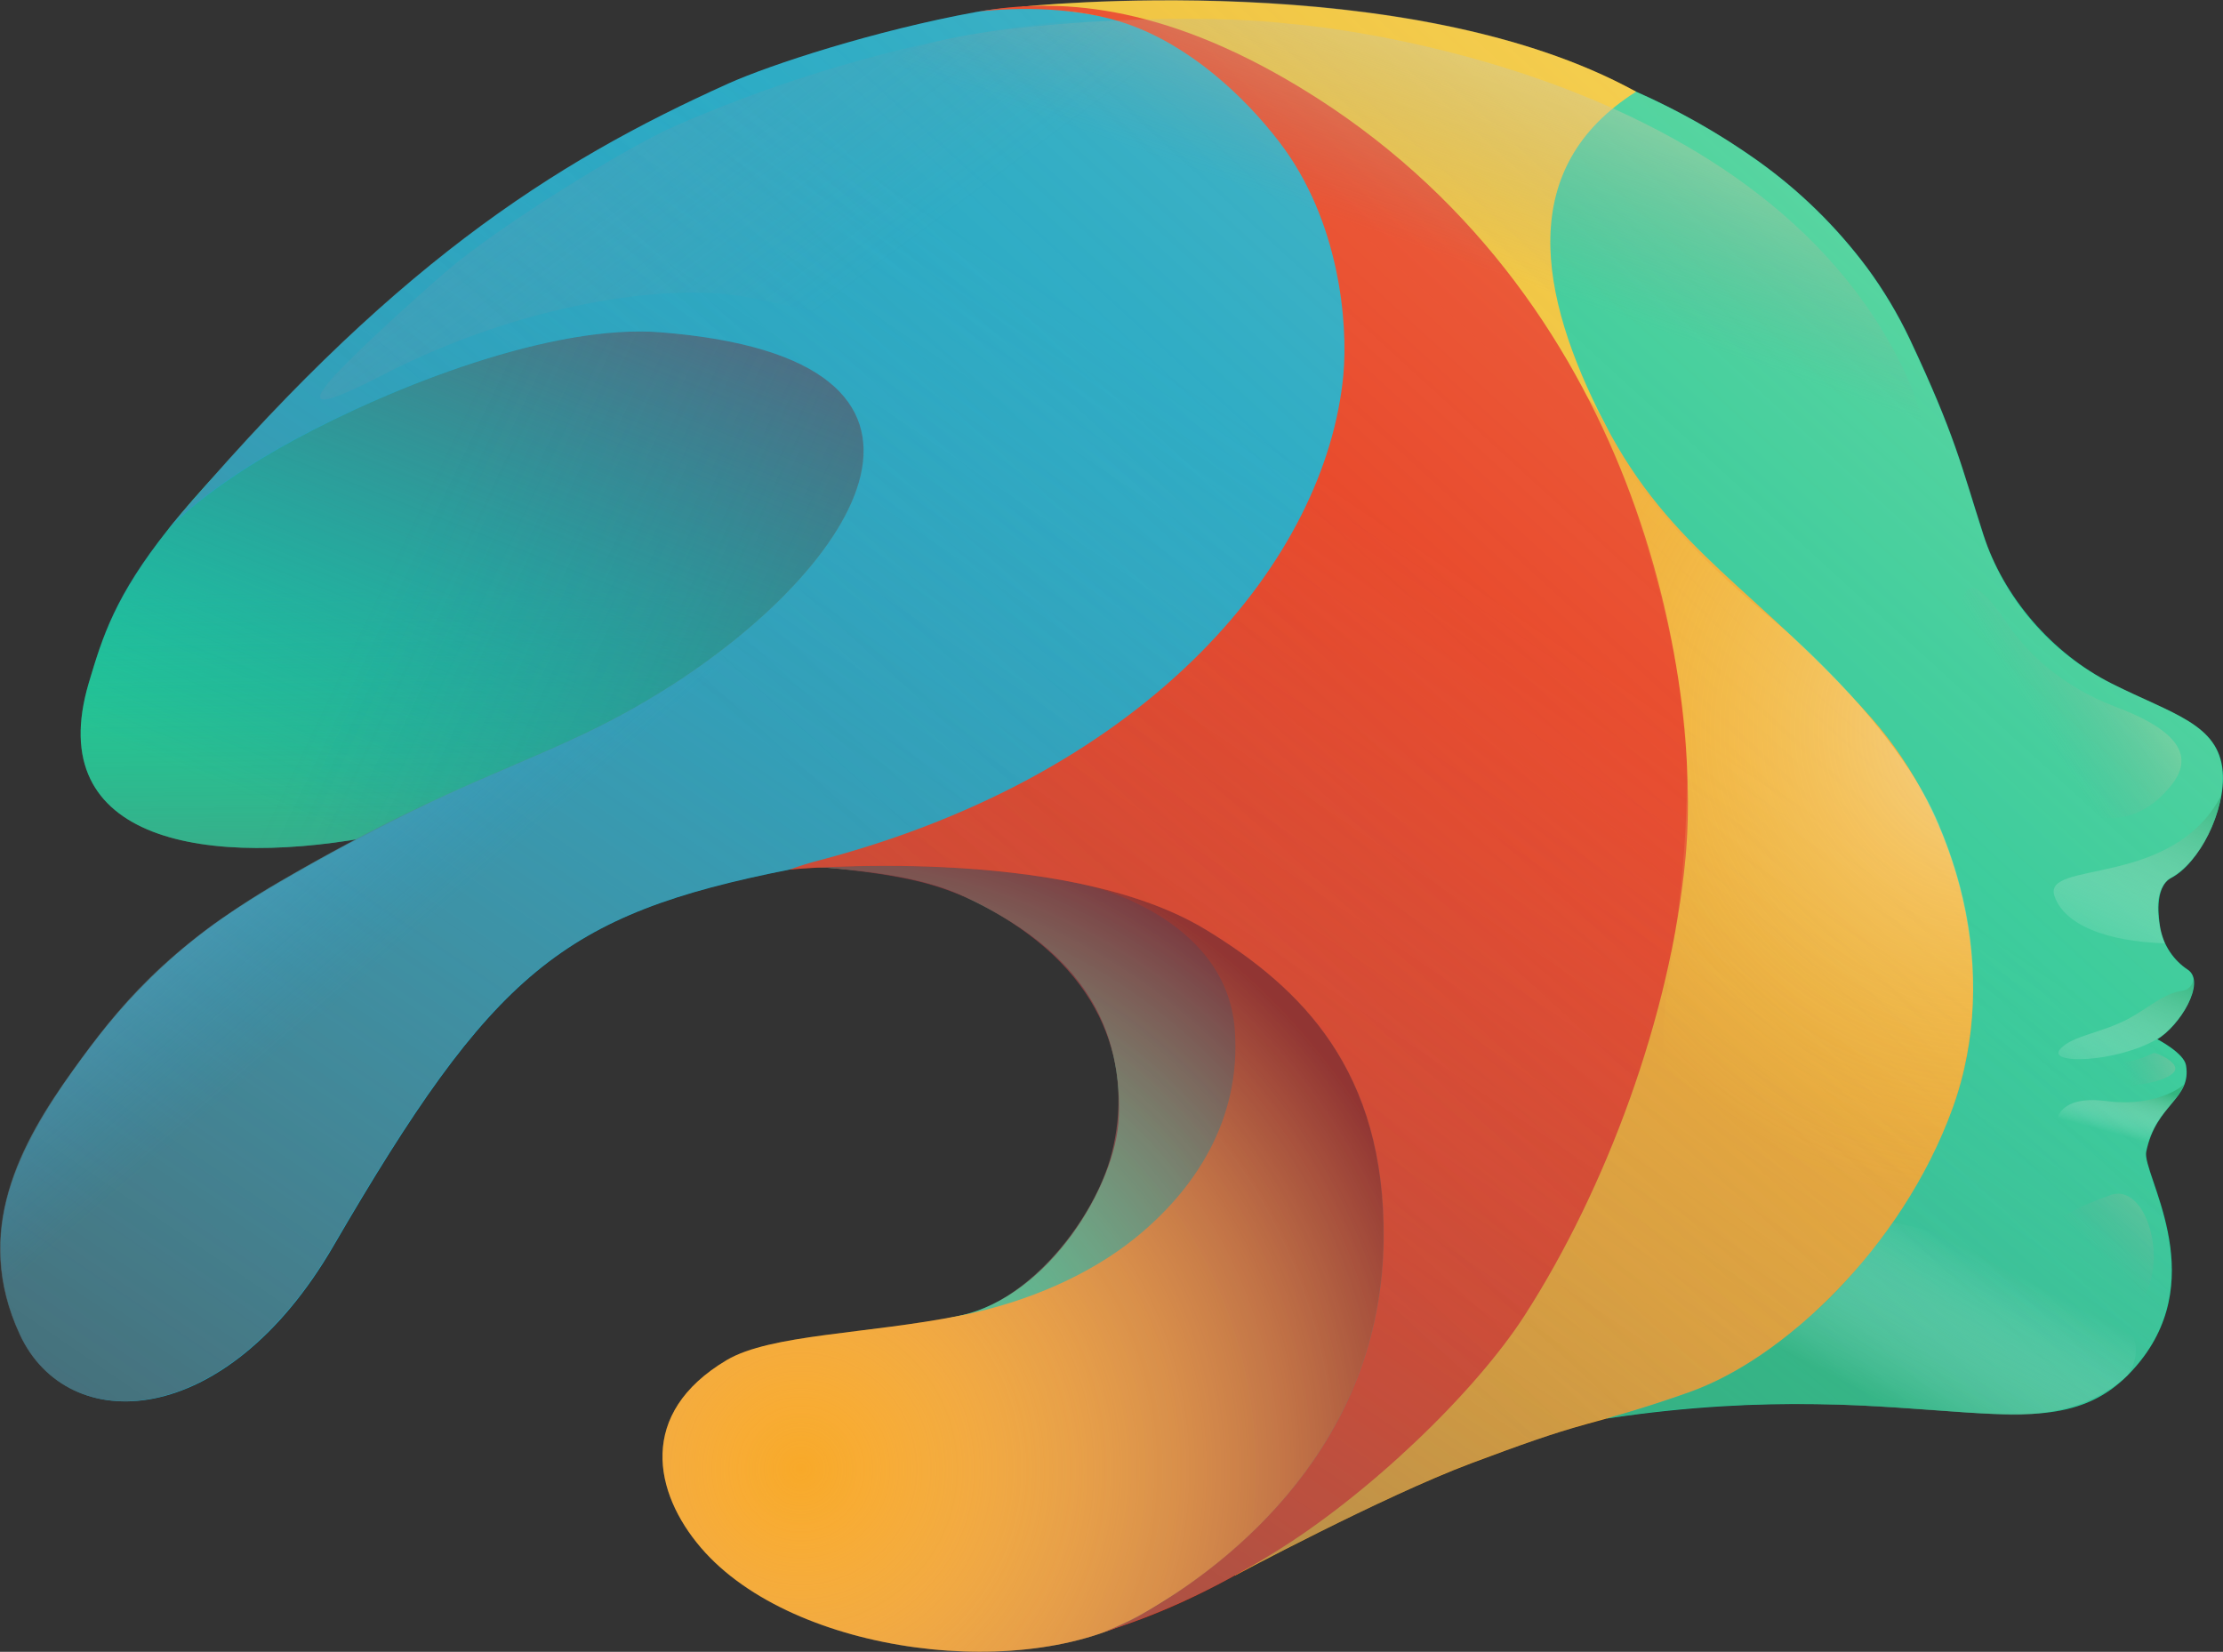
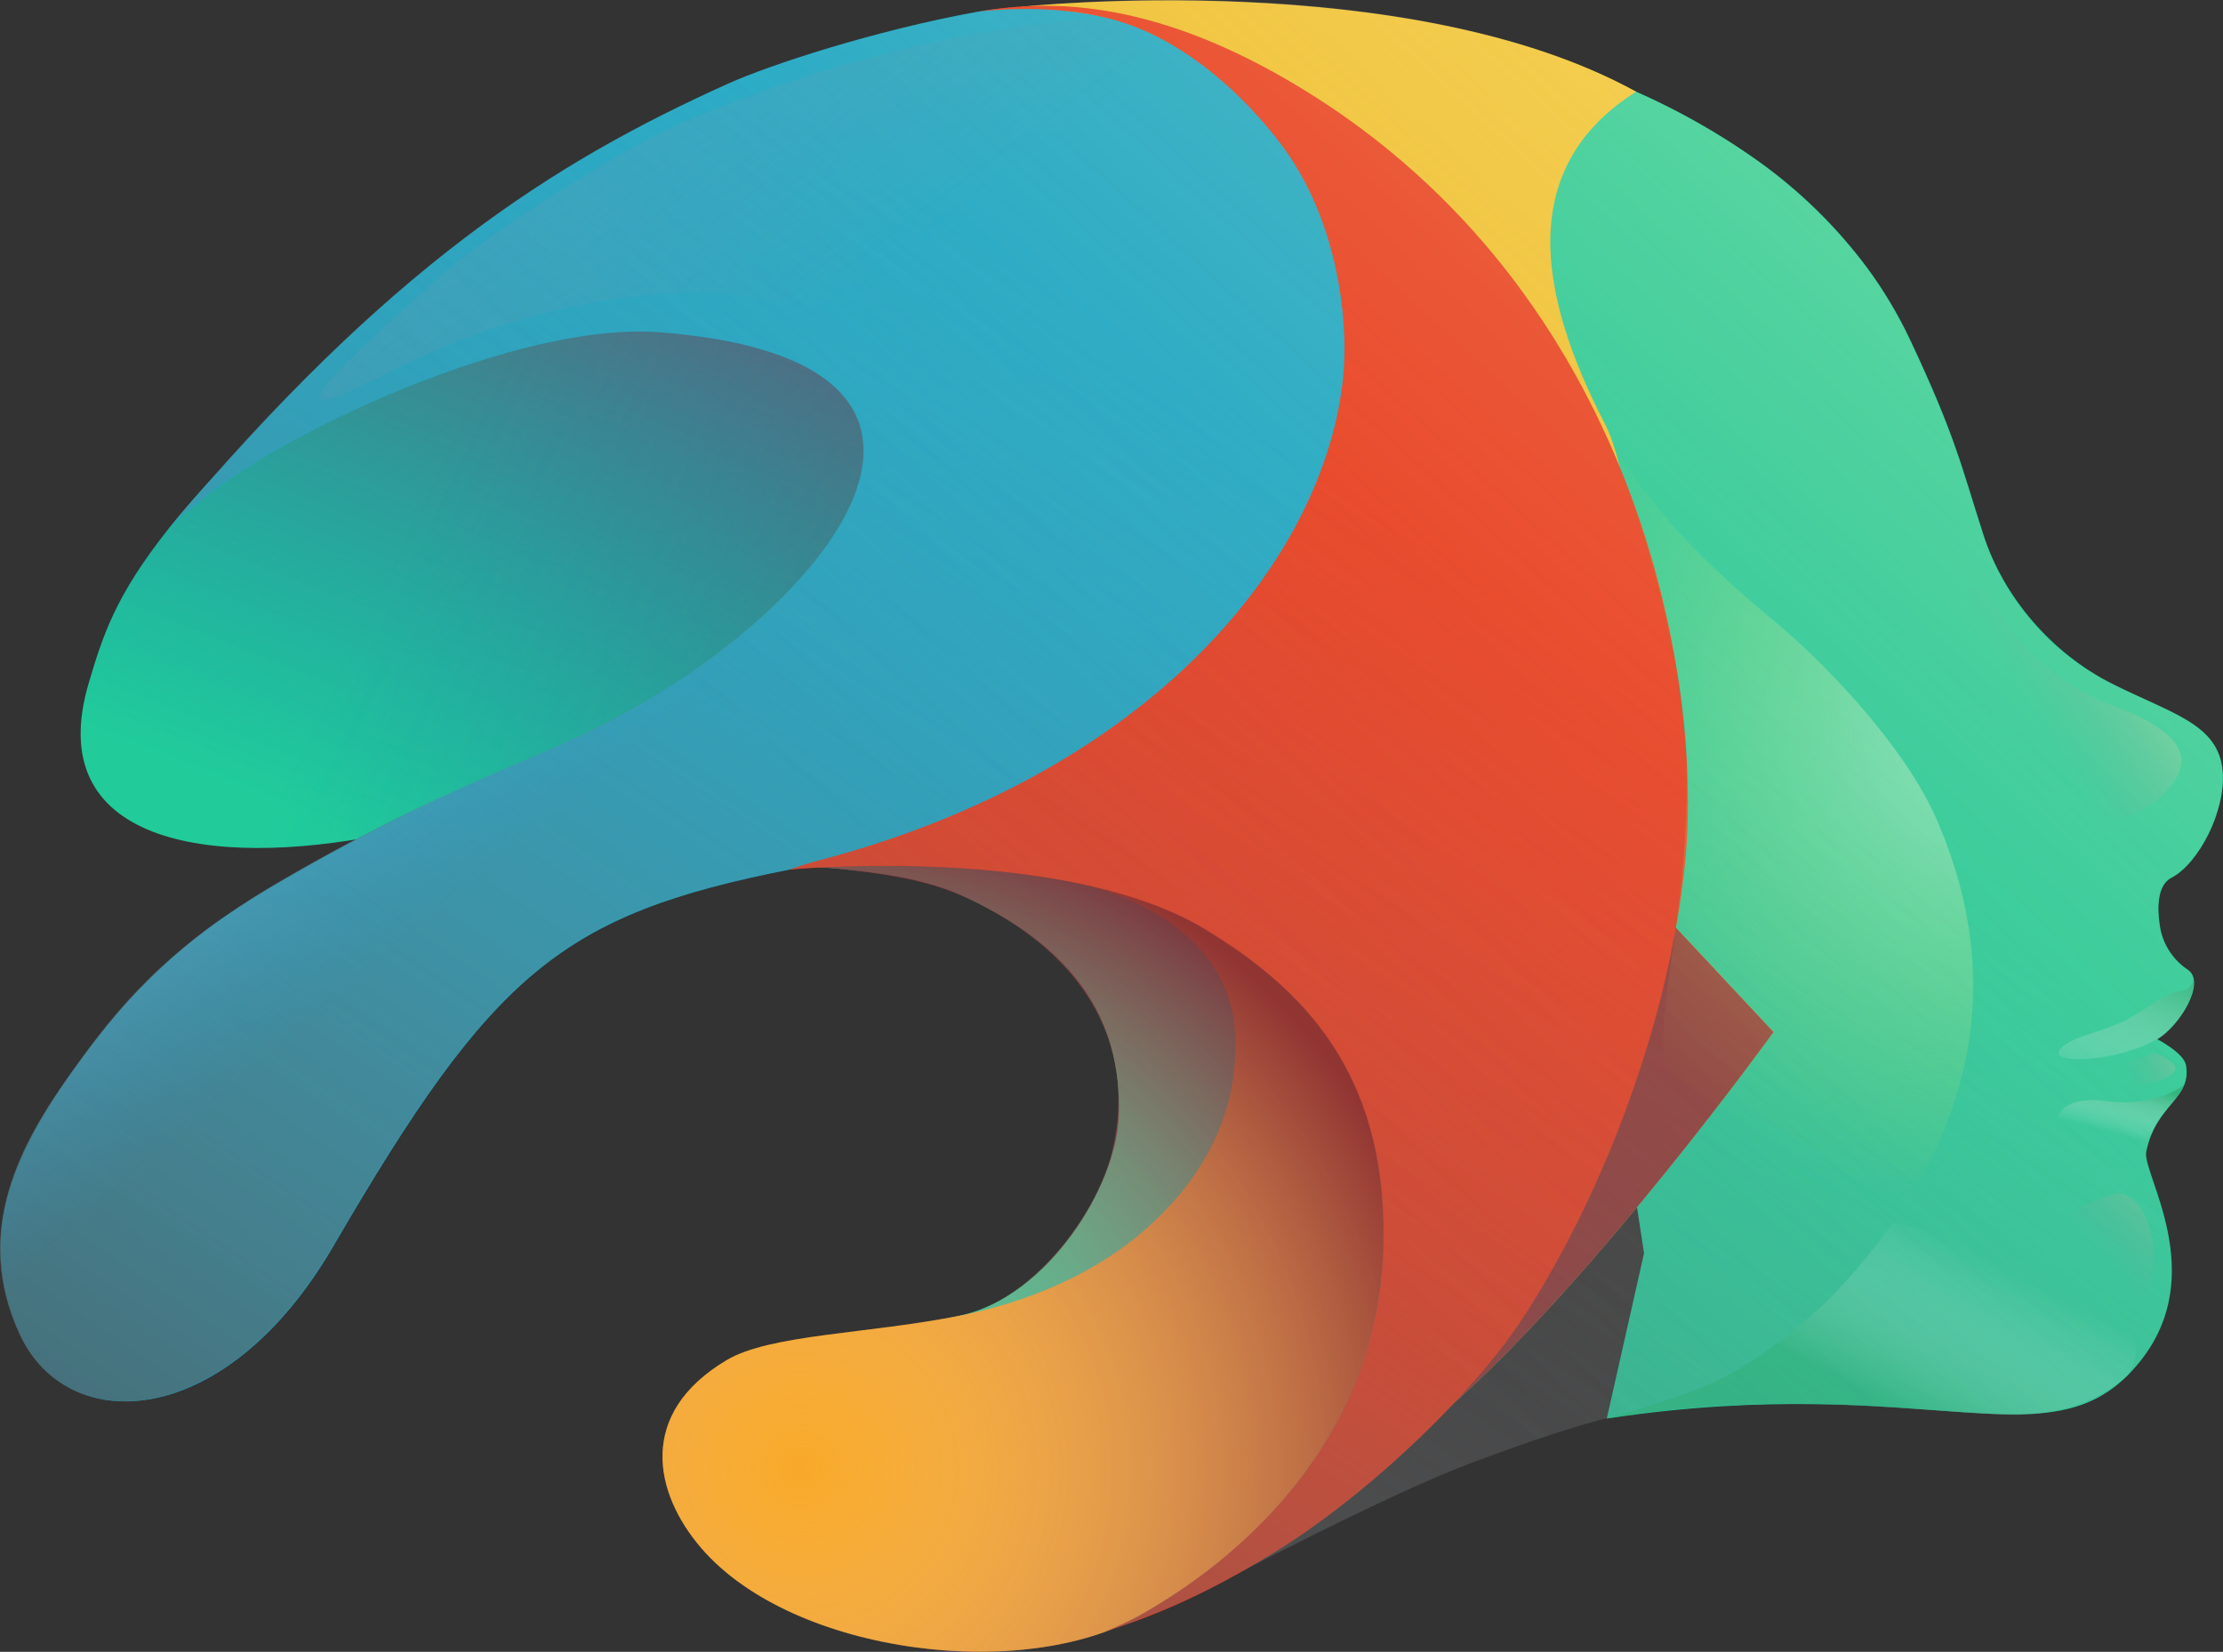
<svg xmlns="http://www.w3.org/2000/svg" viewBox="0 0 520.7 386.94">
  <rect x="0" y="0" width="520.7" height="386.94" fill="#333333" stroke="none" />
  <defs>
    <style>.s{fill:url(#g);}.s,.t,.u,.v,.w,.x,.y,.z,.aa,.ab,.ac,.ad,.ae,.af,.ag,.ah,.ai,.aj,.ak,.al,.am,.an{stroke-width:0px;}.s,.t,.u,.v,.w,.y,.z,.aa,.ae,.af,.ag,.ah,.ai,.ak,.al,.am,.ao,.an{isolation:isolate;}.s,.ak{opacity:.3;}.t{fill:url(#h);}.t,.u,.v,.w,.ah,.ai,.an{mix-blend-mode:screen;}.t,.al,.am{opacity:.5;}.u{fill:url(#o);}.u,.v,.w,.ae,.af,.ag{opacity:.8;}.v{fill:url(#m);}.w{fill:url(#r);}.x{fill:#ef391b;}.y{fill:url(#f);}.y,.z,.aa,.ae,.af,.ag,.ak,.al,.am{mix-blend-mode:multiply;}.y,.ah,.ai{opacity:.7;}.z{fill:url(#c);}.z,.aa{opacity:.9;}.aa{fill:url(#e);}.ab{fill:#21cc9a;}.ac{fill:#f8a929;}.ad{fill:#f7c32d;}.ae{fill:url(#i);}.af{fill:url(#k);}.ag{fill:url(#j);}.ah{fill:url(#q);}.ai{fill:url(#p);}.aj{fill:#1baaca;}.ak{fill:url(#d);}.al{fill:url(#b);}.am{fill:url(#l);}.an{fill:url(#n);opacity:.4;}</style>
    <linearGradient id="b" x1="198.64" y1="145.52" x2="199.75" y2="66.82" gradientTransform="translate(-46.59 282.99) scale(1 -1)" gradientUnits="userSpaceOnUse">
      <stop offset="0" stop-color="#1eb471" stop-opacity="0" />
      <stop offset="1" stop-color="#6d6e71" />
    </linearGradient>
    <linearGradient id="c" x1="176.39" y1="68.08" x2="229.87" y2="203.2" gradientTransform="translate(-46.59 282.99) scale(1 -1)" gradientUnits="userSpaceOnUse">
      <stop offset="0" stop-color="#1273bc" stop-opacity="0" />
      <stop offset="1" stop-color="#58657f" />
    </linearGradient>
    <linearGradient id="d" x1="153.61" y1="183.72" x2="281.23" y2="122.16" gradientTransform="translate(-46.59 282.99) scale(1 -1)" gradientUnits="userSpaceOnUse">
      <stop offset="0" stop-color="#1273bc" stop-opacity="0" />
      <stop offset="1" stop-color="#58595b" />
    </linearGradient>
    <radialGradient id="e" cx="234.17" cy="-61.11" fx="234.17" fy="-61.11" r="156.36" gradientTransform="translate(-46.59 282.99) scale(1 -1)" gradientUnits="userSpaceOnUse">
      <stop offset="0" stop-color="#fddbb2" stop-opacity="0" />
      <stop offset="1" stop-color="#862834" />
    </radialGradient>
    <linearGradient id="f" x1="380.51" y1="155.06" x2="188.52" y2="-127.01" gradientTransform="translate(-46.59 282.99) scale(1 -1)" gradientUnits="userSpaceOnUse">
      <stop offset="0" stop-color="#909295" stop-opacity="0" />
      <stop offset="1" stop-color="#58595b" />
    </linearGradient>
    <linearGradient id="g" x1="297.72" y1="40.93" x2="502.1" y2="264.44" gradientTransform="translate(-46.59 282.99) scale(1 -1)" gradientUnits="userSpaceOnUse">
      <stop offset="0" stop-color="#909295" stop-opacity="0" />
      <stop offset="1" stop-color="#fffdb7" />
    </linearGradient>
    <linearGradient id="h" x1="539.14" y1="617.49" x2="577.11" y2="639.04" gradientTransform="translate(-30.93 811.51) rotate(-2.92) scale(1 -1)" gradientUnits="userSpaceOnUse">
      <stop offset="0" stop-color="#909295" stop-opacity="0" />
      <stop offset="1" stop-color="#fffdb7" />
    </linearGradient>
    <linearGradient id="i" x1="558.18" y1="18.69" x2="572.11" y2="67.63" gradientTransform="translate(-67.93 182.77) rotate(6.51) scale(1 -1)" gradientUnits="userSpaceOnUse">
      <stop offset="0" stop-color="#fff" stop-opacity="0" />
      <stop offset="1" stop-color="#30b078" />
    </linearGradient>
    <linearGradient id="j" x1="563.2" y1="-11.14" x2="572.98" y2="23.25" gradientTransform="translate(-67.93 182.77) rotate(6.51) scale(1 -1)" gradientUnits="userSpaceOnUse">
      <stop offset="0" stop-color="#fff" stop-opacity="0" />
      <stop offset="1" stop-color="#30b078" />
    </linearGradient>
    <linearGradient id="k" x1="568.37" y1="-18.3" x2="570.28" y2="-5.86" gradientTransform="translate(-67.93 182.77) rotate(6.51) scale(1 -1)" gradientUnits="userSpaceOnUse">
      <stop offset="0" stop-color="#fff" stop-opacity="0" />
      <stop offset="1" stop-color="#30b078" />
    </linearGradient>
    <linearGradient id="l" x1="533.43" y1="-47.34" x2="518.68" y2="-85.57" gradientTransform="translate(-67.93 182.77) rotate(6.51) scale(1 -1)" gradientUnits="userSpaceOnUse">
      <stop offset="0" stop-color="#fff" stop-opacity="0" />
      <stop offset="1" stop-color="#30b078" />
    </linearGradient>
    <linearGradient id="m" x1="387.01" y1="168.68" x2="406.65" y2="256.63" gradientTransform="translate(-67.93 182.77) rotate(6.51) scale(1 -1)" gradientUnits="userSpaceOnUse">
      <stop offset="0" stop-color="#909295" stop-opacity="0" />
      <stop offset="1" stop-color="#fffdb7" />
    </linearGradient>
    <radialGradient id="n" cx="530.44" cy="72.56" fx="530.44" fy="72.56" r="112.27" gradientTransform="translate(-67.93 182.77) rotate(6.51) scale(1 -1)" gradientUnits="userSpaceOnUse">
      <stop offset="0" stop-color="#fff" />
      <stop offset="1" stop-color="#f7ec34" stop-opacity="0" />
    </radialGradient>
    <linearGradient id="o" x1="132.47" y1="53.92" x2="47.23" y2="152.62" gradientTransform="translate(-46.59 282.99) scale(1 -1)" gradientUnits="userSpaceOnUse">
      <stop offset="0" stop-color="#1daaef" stop-opacity="0" />
      <stop offset="1" stop-color="#fff" />
    </linearGradient>
    <linearGradient id="p" x1="234.88" y1="207.59" x2="114.71" y2="370.05" gradientTransform="translate(-46.59 282.99) scale(1 -1)" gradientUnits="userSpaceOnUse">
      <stop offset="0" stop-color="#909295" stop-opacity="0" />
      <stop offset="1" stop-color="#1daaef" />
    </linearGradient>
    <linearGradient id="q" x1="539.13" y1="-11.7" x2="571.77" y2="20.17" gradientTransform="translate(-46.59 282.99) scale(1 -1)" gradientUnits="userSpaceOnUse">
      <stop offset="0" stop-color="#909295" stop-opacity="0" />
      <stop offset="1" stop-color="#fffdb7" />
    </linearGradient>
    <linearGradient id="r" x1="544.7" y1="31.34" x2="573.13" y2="42.22" gradientTransform="translate(-46.59 282.99) scale(1 -1)" gradientUnits="userSpaceOnUse">
      <stop offset="0" stop-color="#909295" stop-opacity="0" />
      <stop offset="1" stop-color="#fffdb7" />
    </linearGradient>
  </defs>
  <g class="ao">
    <g id="a">
      <path class="ab" d="M115.48,58.35s-47.28,29.36-76,65.53c-12.5,15.74-15.42,25.11-18.69,36.11-11.05,37.3,27.91,43.68,68.85,35.51s83.52,6.18,100.36,7.45c3.73.29,7.43.62,10.94,1,9.37,1.07,17.83,2.7,25.26,6.2,24.78,11.67,36.74,27.9,35.86,51.5-.6,16.17-16.47,42.07-37.15,46.53-23,5-45.46,16.3-40,22.7,21.61,25.21,132.74,18,155-1.67,34.24-30.3,75.45-87.49,75.45-87.49L284.54,55.33l-169.06,3.02Z" />
      <path class="ab" d="M289.23,2.17c.2.3,3.18-1,3.53-1,3.28.14,6.56,1.49,9.84,1.78,11.19,1,22.33,1.46,33.33,3.73,14.61,2.92,28.92,7.23,42.72,12.85,11.66,4.73,22.73,10.79,33,18.07,9.83,6.99,18.51,15.47,25.72,25.14,3.86,5.24,7.21,10.85,10,16.73,10.73,22.8,12,29.6,17.22,45.78,4.62,14.44,15.91,27.76,30.13,34.91s25,9.44,25.92,20.58c.75,9.2-5.61,21.54-12,24.88-4.21,2.19-2.94,9.85-2.62,11.85.76,3.98,3.1,7.49,6.49,9.72,4.29,2.95-2,13.23-7.19,16.25,0,0,6.23,3.22,6.72,6.08,1.37,8-7,9-9.32,20.29-1,5.08,14.91,28.53-1.36,49-20.36,25.65-48.06,1.92-125,13.48l8.73-38.72-14.92-97.41s-35-50.05-34.08-55.08-9.8-83.8-9.8-83.8L289.23,2.17Z" />
      <path class="ad" d="M370.38,185.54s6.21,24.55,6.22,32.83c0,33.66,14.85-89.08-.74-119.21-15.69-30.35-20.66-60,7.38-77.68C329.71-8.01,239.36,1.57,239.36,1.57l52.52,55.31,35,178.16,43.5-49.5Z" />
-       <path class="al" d="M115.48,58.35s-47.31,29.33-76,65.53c-12.92,16.3-15.42,25.11-18.69,36.11-11.05,37.3,27.91,43.68,68.85,35.51s83.34,5.49,100.11,7.49c52.12,6.13,94.79-147.64,94.79-147.64l-169.06,3Z" />
+       <path class="al" d="M115.48,58.35c-12.92,16.3-15.42,25.11-18.69,36.11-11.05,37.3,27.91,43.68,68.85,35.51s83.34,5.49,100.11,7.49c52.12,6.13,94.79-147.64,94.79-147.64l-169.06,3Z" />
      <path class="z" d="M115.48,58.35s-46.86,29.64-76,65.53c-12.78,15.74-15.42,25.11-18.69,36.11-11.05,37.3,30.16,43.68,71.1,35.51,6.6-1.25,13.29-2.03,20-2.33,35.67-2.13,65.23-8.64,79.26-7,52.12,6.14,108.62-68.28,108.62-68.28l-15.2-62.57-169.09,3.03Z" />
      <path class="ak" d="M115.48,58.35s-46.86,29.64-76,65.53c-12.78,15.74-15.42,25.11-18.69,36.11-11.05,37.3,30.16,43.68,71.1,35.51,6.6-1.25,13.29-2.03,20-2.33,35.67-2.13,65.23-8.64,79.26-7,52.12,6.14,108.62-68.28,108.62-68.28l-15.2-62.57-169.09,3.03Z" />
      <path class="ac" d="M289.23,241.24c1.57,21.4-9.75,37.87-23.55,48.94-10.25,8.23-24.61,14.8-40.77,18-21.65,4.32-44.46,4.35-54.69,10.42-21,12.47-17.09,31.09-6,44,21.61,25.21,77.24,31.9,104.48,14.94,43-26.79,49-28.64,71.26-48.31,34.24-30.3,75.45-87.49,75.45-87.49l-81-86.68-80.24,52.19s33.09,7.07,35.06,33.99Z" />
      <path class="aa" d="M231.62,212.93c27.65,15.15,33.84,37.58,28.75,57.36-4,15.34-19.3,34.69-35.46,37.91-21.65,4.32-44.46,4.35-54.69,10.42-21,12.47-17.09,31.09-6,44,21.61,25.21,77.24,31.9,104.48,14.94,43-26.79,49-28.64,71.26-48.31,34.24-30.3,75.45-87.49,75.45-87.49l-81-86.68-150.34,47.4s9.4.66,16.71,1.54c14.39,1.72,22.13,4.14,30.84,8.91Z" />
-       <path class="ac" d="M370.38,185.54s6.21,24.55,6.22,32.83c0,33.66-8.24,35-10.3,56.94-4.72,50.44-44.18,42.15-77.08,93.79,0,0,34.49-18.47,55.35-26.31,12-4.49,19.11-7,26.87-9.15,6.1-1.66,13.29-3.67,24.27-7.52,21.68-7.59,49.66-33.52,61.67-66.55,11.51-31.65,1.12-68.5-19-91.34-26.7-30.31-46.93-38.94-62.52-69.07-15.69-30.35-84-42.28-84-42.28l35,178.16,43.52-49.5Z" />
      <path class="aj" d="M307.91,31.2c-17.94-13.39-34.08-24.81-52.2-27.81-9.88-1.64-17.79-2.27-27.06-.58-23.7,4.33-48.23,12.34-58.07,16.77-41.1,18.51-79.52,42.96-131.1,104.3,0,0,8.52-9.47,29.42-20.81,23.33-12.65,60.5-27.23,85.78-25.23,77.86,6.15,47.15,55,.48,84.06-26.52,16.52-44.24,18.25-89.57,44.62-26.65,15.5-38,29.69-48.47,44.24-12.3,17.07-23.64,37.7-12.44,61.85s48.15,22.7,73.4-20.69c37.44-64.33,53.58-77.65,106.86-88.22,38.68-7.68,74.26.3,103.59-21,32.17-23.32,72.87-111.6,19.38-151.5Z" />
      <path class="x" d="M184.94,203.7s64.35-6.16,97.6,14.13c22.15,13.51,42.05,32.85,41.57,72.64-.58,47.7-35.21,75.76-57.48,88.17-2.52,1.37-5.13,2.57-7.81,3.6,7.65-2.56,20-6.57,39.2-18.28,22.49-13.73,47.49-37.8,59.12-55.85,19-29.53,34.13-70.08,37.64-106.92,4.05-42.57-11.29-132.73-90.1-180.6C271.53.45,247.12-.41,229.31,2.7c9-1,23.24-1.17,35,3,14.17,5,26.78,16.39,35.35,27.56,14.14,18.43,16.11,42.45,15,54.56-4,42.68-44.41,93-122.46,113.64-2.48.61-4.86,1.38-7.26,2.24Z" />
      <path class="y" d="M512.38,227.21c-3.38-2.24-5.72-5.74-6.48-9.72-.33-2-1.6-9.66,2.62-11.85,6.43-3.35,12.78-15.68,12-24.89-.91-11.13-11.66-13.73-25.93-20.57-13.75-6.59-25.5-20.47-30.12-34.91-5.18-16.18-6.5-23-17.22-45.78-2.79-5.88-6.14-11.49-10-16.73-7.21-9.67-15.88-18.15-25.71-25.14-8.89-6.33-18.41-11.72-28.4-16.1C329.61-7.96,239.29,1.52,239.29,1.52h.42c-2.36.14-4.66.36-6.9.65-1.39.16-2.8.35-4.25.61-23.7,4.33-48.24,12.34-58.08,16.77-41.14,18.51-79.52,43-131.08,104.3,0,0,8.52-9.47,29.42-20.81,23.33-12.65,60.49-27.23,85.78-25.23,77.86,6.15,47.14,55,.47,84.06-26.51,16.52-44.26,18.21-89.57,44.62-27.07,15.78-38,29.69-48.47,44.24-12.3,17.07-23.64,37.7-12.45,61.85s48.15,22.7,73.4-20.69c37.44-64.33,53.58-77.65,106.86-88.22h0s64.36-6.16,97.61,14.13c22.14,13.51,42.08,32.85,41.57,72.64-.6,46.47-33.48,74.87-57.49,88.17-2.54,1.33-5.15,2.53-7.81,3.6,11.22-3.59,22.03-8.34,32.27-14.17,10.35-5.4,37.52-19.28,53.49-25.28,14.61-5.48,24-8.5,31.71-10.53,74-11.59,104.62,12.21,125-13.45,16.26-20.49.31-43.94,1.36-49,2.32-11.29,10.69-12.27,9.31-20.29-.49-2.86-6.71-6.08-6.71-6.08,5.27-2.97,11.52-13.25,7.23-16.2Z" />
      <path class="s" d="M512.41,227.17c-3.39-2.23-5.73-5.74-6.49-9.72-.32-2-1.59-9.66,2.62-11.85,6.43-3.34,12.79-15.68,12-24.88-.9-11.14-11.78-13.49-25.92-20.58-14.3-7.15-25.15-19.72-30.13-34.91-5.18-16.18-6.49-23-17.22-45.78-2.79-5.88-6.14-11.49-10-16.73-7.21-9.67-15.89-18.15-25.72-25.14-8.89-6.33-18.41-11.72-28.4-16.1C329.62-8,241.26,1.41,240.55,1.48c-2.12.09-5.54.38-7.76.71-1.39.2-2.77.4-4.22.66-23.7,4.33-48.23,12.34-58.07,16.77-41.02,18.47-79.44,42.92-131.02,104.26,0,0,8.52-9.47,29.42-20.81,23.33-12.65,60.5-27.23,85.78-25.23,77.86,6.15,47.15,55,.48,84.06-26.52,16.52-44.1,18.49-89.57,44.62-27.22,15.64-38,29.69-48.47,44.24-12.3,17.07-23.64,37.7-12.44,61.85s48.15,22.7,73.4-20.69c37.44-64.33,53.58-77.65,106.86-88.22h0s64.35-6.16,97.6,14.13c22.15,13.51,42.31,32.86,41.57,72.64-1,52-41.92,81.93-65.29,91.77,12.04-3.85,23.62-9,34.55-15.35,10.35-5.4,35.14-18.35,51.2-24.1,6.94-2.48,13.74-5.15,19.54-6.93,6.93-2.13,12.15-3.56,12.15-3.56,76.94-11.56,104.64,12.17,125-13.48,16.27-20.5.32-43.95,1.36-49,2.32-11.29,10.69-12.27,9.32-20.29-.49-2.86-6.72-6.08-6.72-6.08,5.26-3.05,11.48-13.33,7.19-16.28Z" />
      <path class="t" d="M470.02,145.86c4.34,6.51,12.33,14.75,25.69,19.78,16.24,6.12,17.57,12.4,12.93,18.24-9.61,12.09-20.94,7.32-26.71,3.72-11.72-7.3-19.46-26.84-21.39-32.08s-2.45-20.61,2.73-17.36c2.55,1.61,5.37,5.62,6.75,7.7Z" />
-       <path class="ae" d="M520.25,186.43c-11.58,21.84-42.08,14.9-39,23.55,2.33,6.62,11.94,10.55,25.82,11-1.88-5.14-2-9.72-1.13-11.89.35-1.12.96-2.15,1.78-3,10.59-5.94,12.53-19.66,12.53-19.66Z" />
      <path class="ag" d="M513.76,229.37c-.12,1.44-1.24,2.59-2.67,2.74-4.26.55-8.28,4.3-12.51,6.52-6.72,3.53-12.86,3.84-15.91,7-3.7,3.83,13,3.34,22.55-2.2,2.81-1.64,9.18-8.28,8.54-14.06Z" />
      <path class="af" d="M511.56,254.06s-5.89,5.43-18.24,3.86c-12.51-1.59-13.25,5.77-10.49,11.66s17.11,1.16,20.7,5c-.54-1.53-.85-3.13-.91-4.75,0-1.5,1.47-5.22,3.25-7.81,1.61-2.33,5.15-6.03,5.69-7.96Z" />
      <path class="am" d="M443.48,286.33s69.11,14.18,54.88,35.88c-3.35,2.97-7.23,5.28-11.44,6.8-5.8,1.91-11.91,2.7-18,2.33-8.41-.34-28.88-2.1-38.29-2.3-13.32-.28-31.28-.55-54.34,3.26,0,0,10.32-2.82,19.45-6.18,13.53-5,22.72-13.08,28.08-17.57,9.82-8.26,19.66-22.22,19.66-22.22Z" />
-       <path class="v" d="M302.14,5.58s109.54,7.92,144.14,81.84c22,47.07-17.52,115.57-53.52,115.75s-156.36-78.44-165.74-116.35c-5.72-23.14-35.63-67.46-11.73-75.9,14.5-5.13,60.82-8.38,86.85-5.34Z" />
      <path class="an" d="M416.19,145.99c9.39,7.77,29.93,28.05,37.81,46.82,6.3,15,19.52,52.55-12,95.22-21.4,28.95-42,3.31-51.39-34.6-4.06-16.39,4.8-34.72,4.5-73.94-.18-23.53-9.57-55.55-18-76.39,11.21,19.28,27.99,33.67,39.08,42.89Z" />
      <path class="u" d="M51.62,215.37c-8,5.39-19.77,16.17-28.53,27.34C.09,272.04-2.84,290.8,2.31,300.56c14.83,28.08,44.63-8.94,55.89-23,10.12-12.64,20.41-29.92,30.07-43.59,12.92-18.3,38.92-30.88,42.36-33,5.22-3.14,48.79-35.54,38.37-45-2-1.77-17.59,8.21-22.86,11.17-11.76,6.65-29.66,13.46-41.52,18.95-4.24,1.96-33.21,16.04-53,29.28Z" />
      <path class="ai" d="M158.89,29.17c-12.78,5.54-42.82,24.37-54.47,34.49-8.49,7.37-23,20.57-27.44,25.9-5.61,6.77,1.11,4.25,13.23-2,32.09-16.47,65.84-21.19,83.6-18.16,23.09,3.94,69.53,21.68,83-19.42,8.79-26.74,16.63-46.2-1.08-45.34-24.2,1.22-59.82,8.5-96.84,24.53Z" />
      <path class="ah" d="M494.23,279.99c8.76-3.35,14.65,17.15,6,26.65-5.63,6.19-10,3.36-16.14,1.12-6.76-2.43-11.72-3.89-10.8-8.58,2.55-12.96,14.56-16.79,20.94-19.19Z" />
      <path class="w" d="M504.48,246.64c.85,0,6.29,2.37,4.79,4.42s-9,3.93-14.64,2.8c-4.43-.88-4.7-4.62-.56-4.69,3.61-.06,7.17-.92,10.41-2.53Z" />
    </g>
  </g>
</svg>